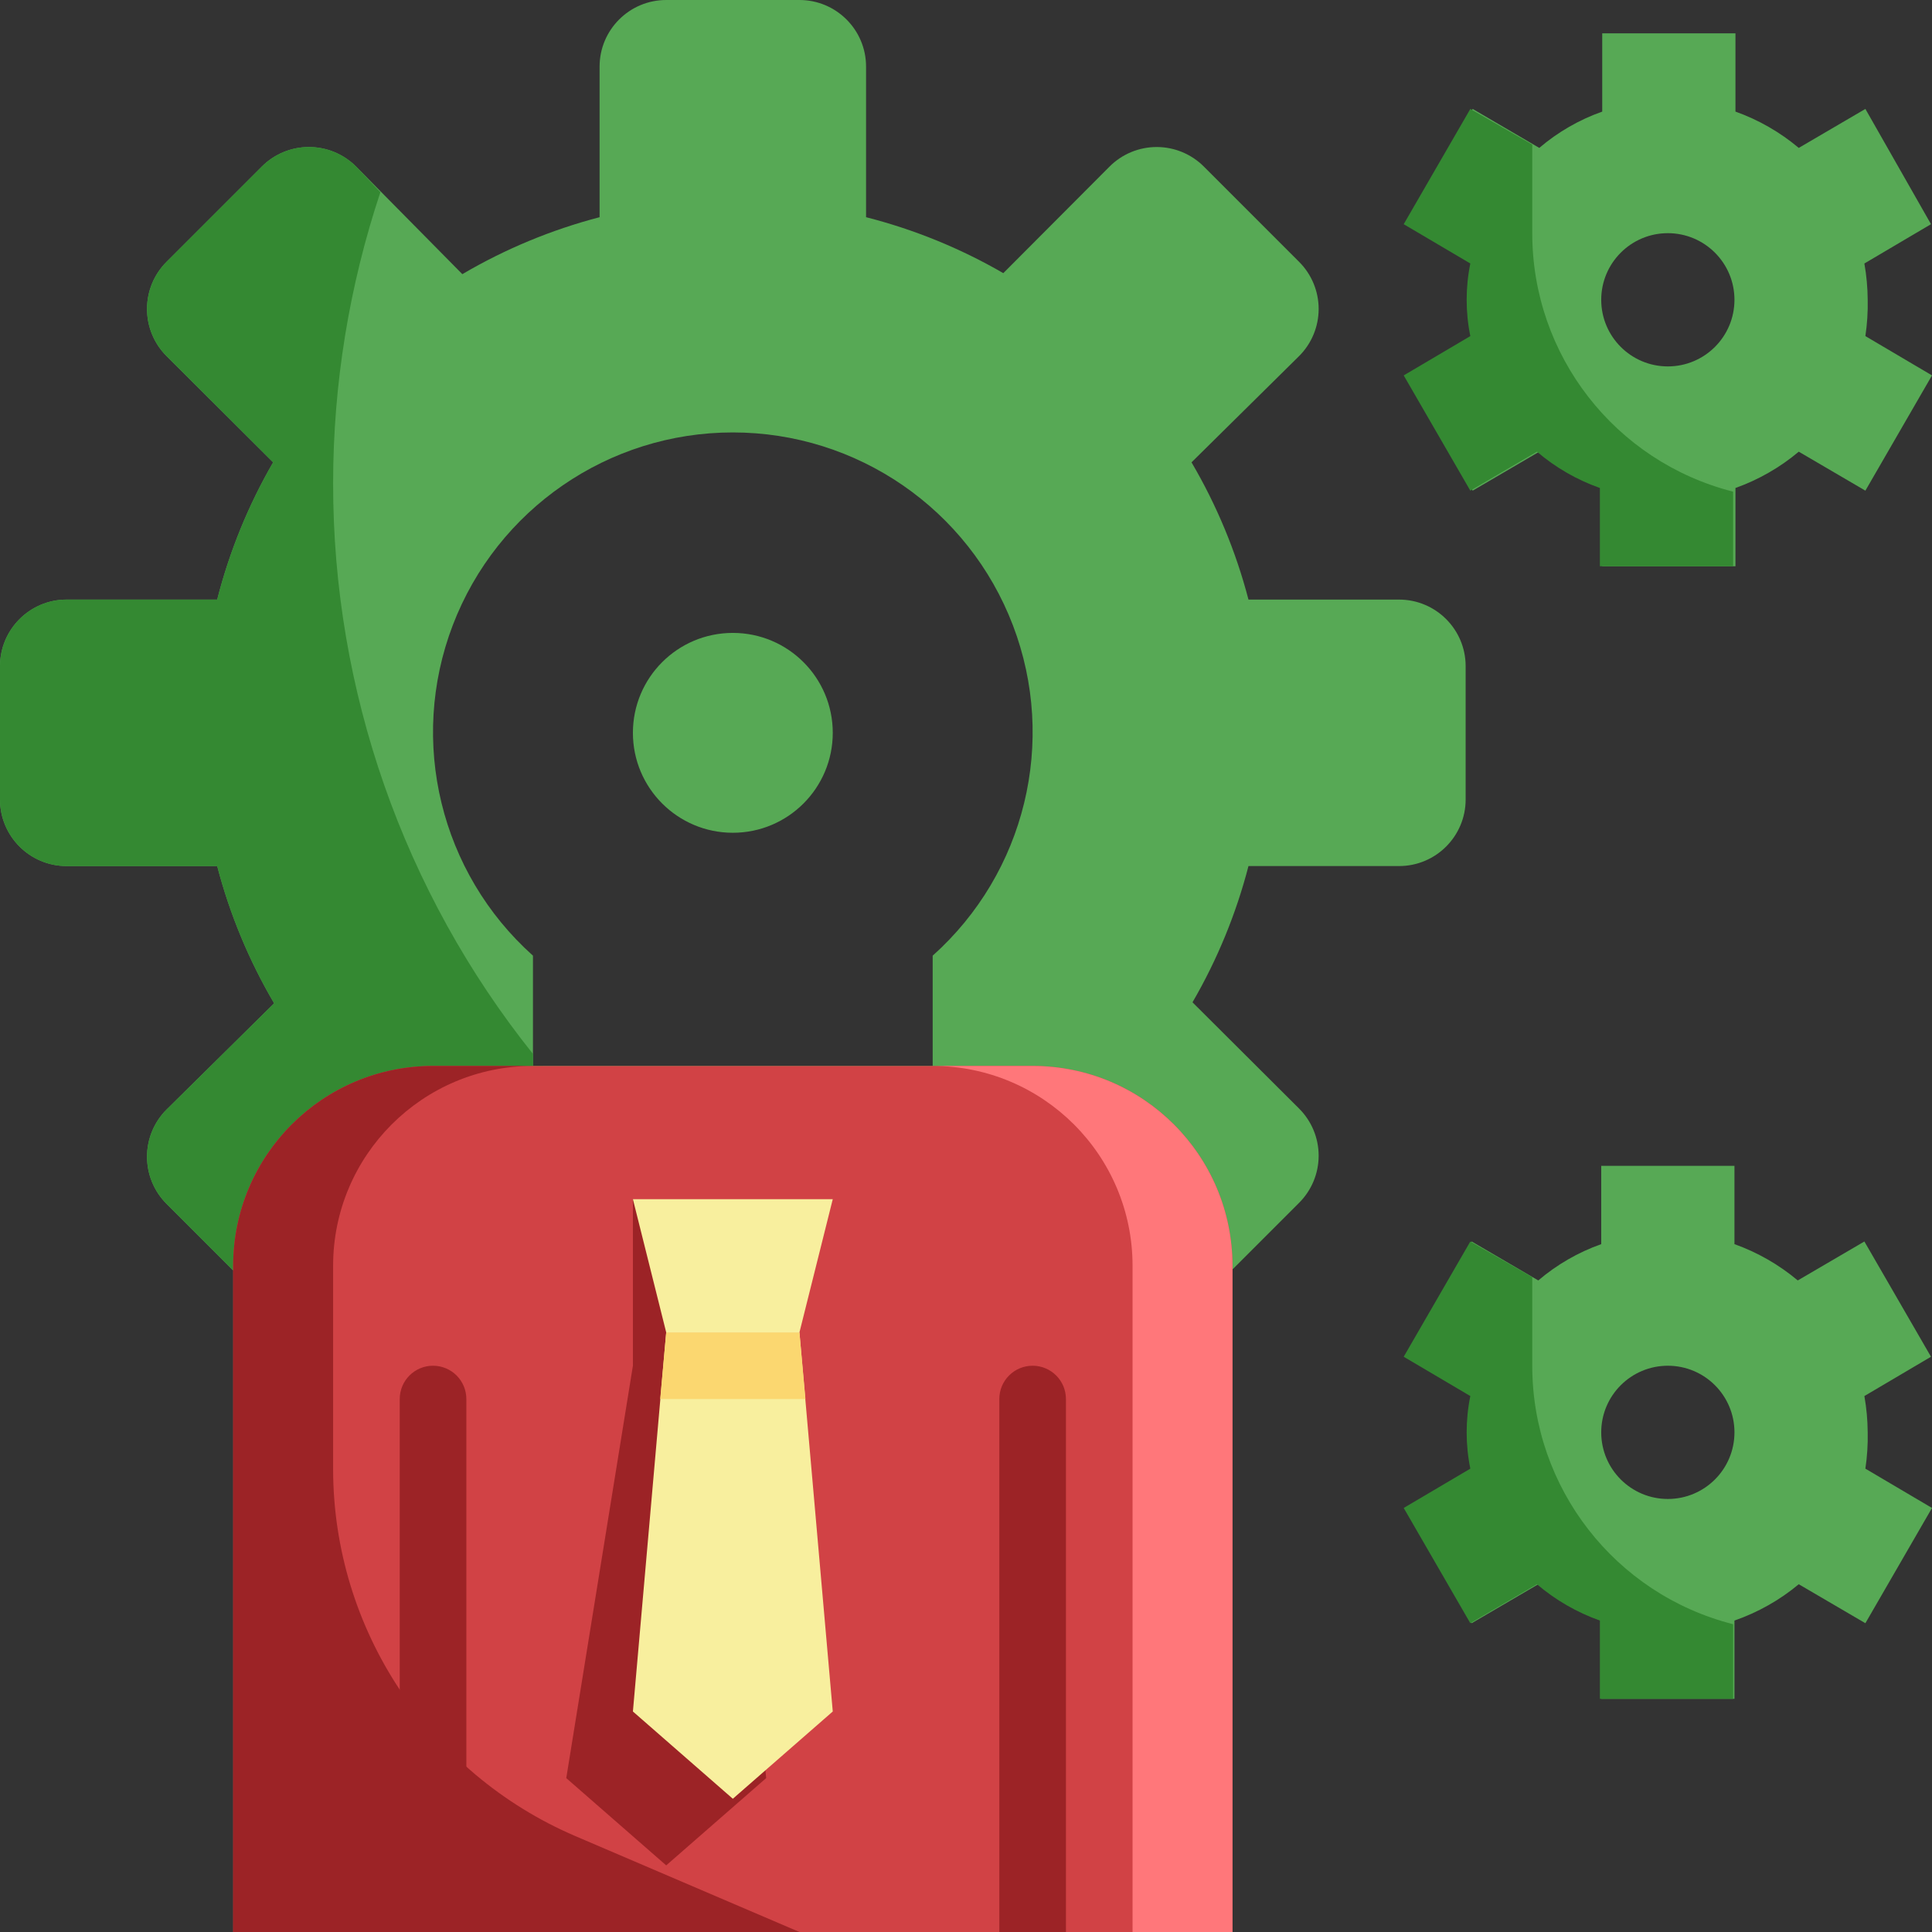
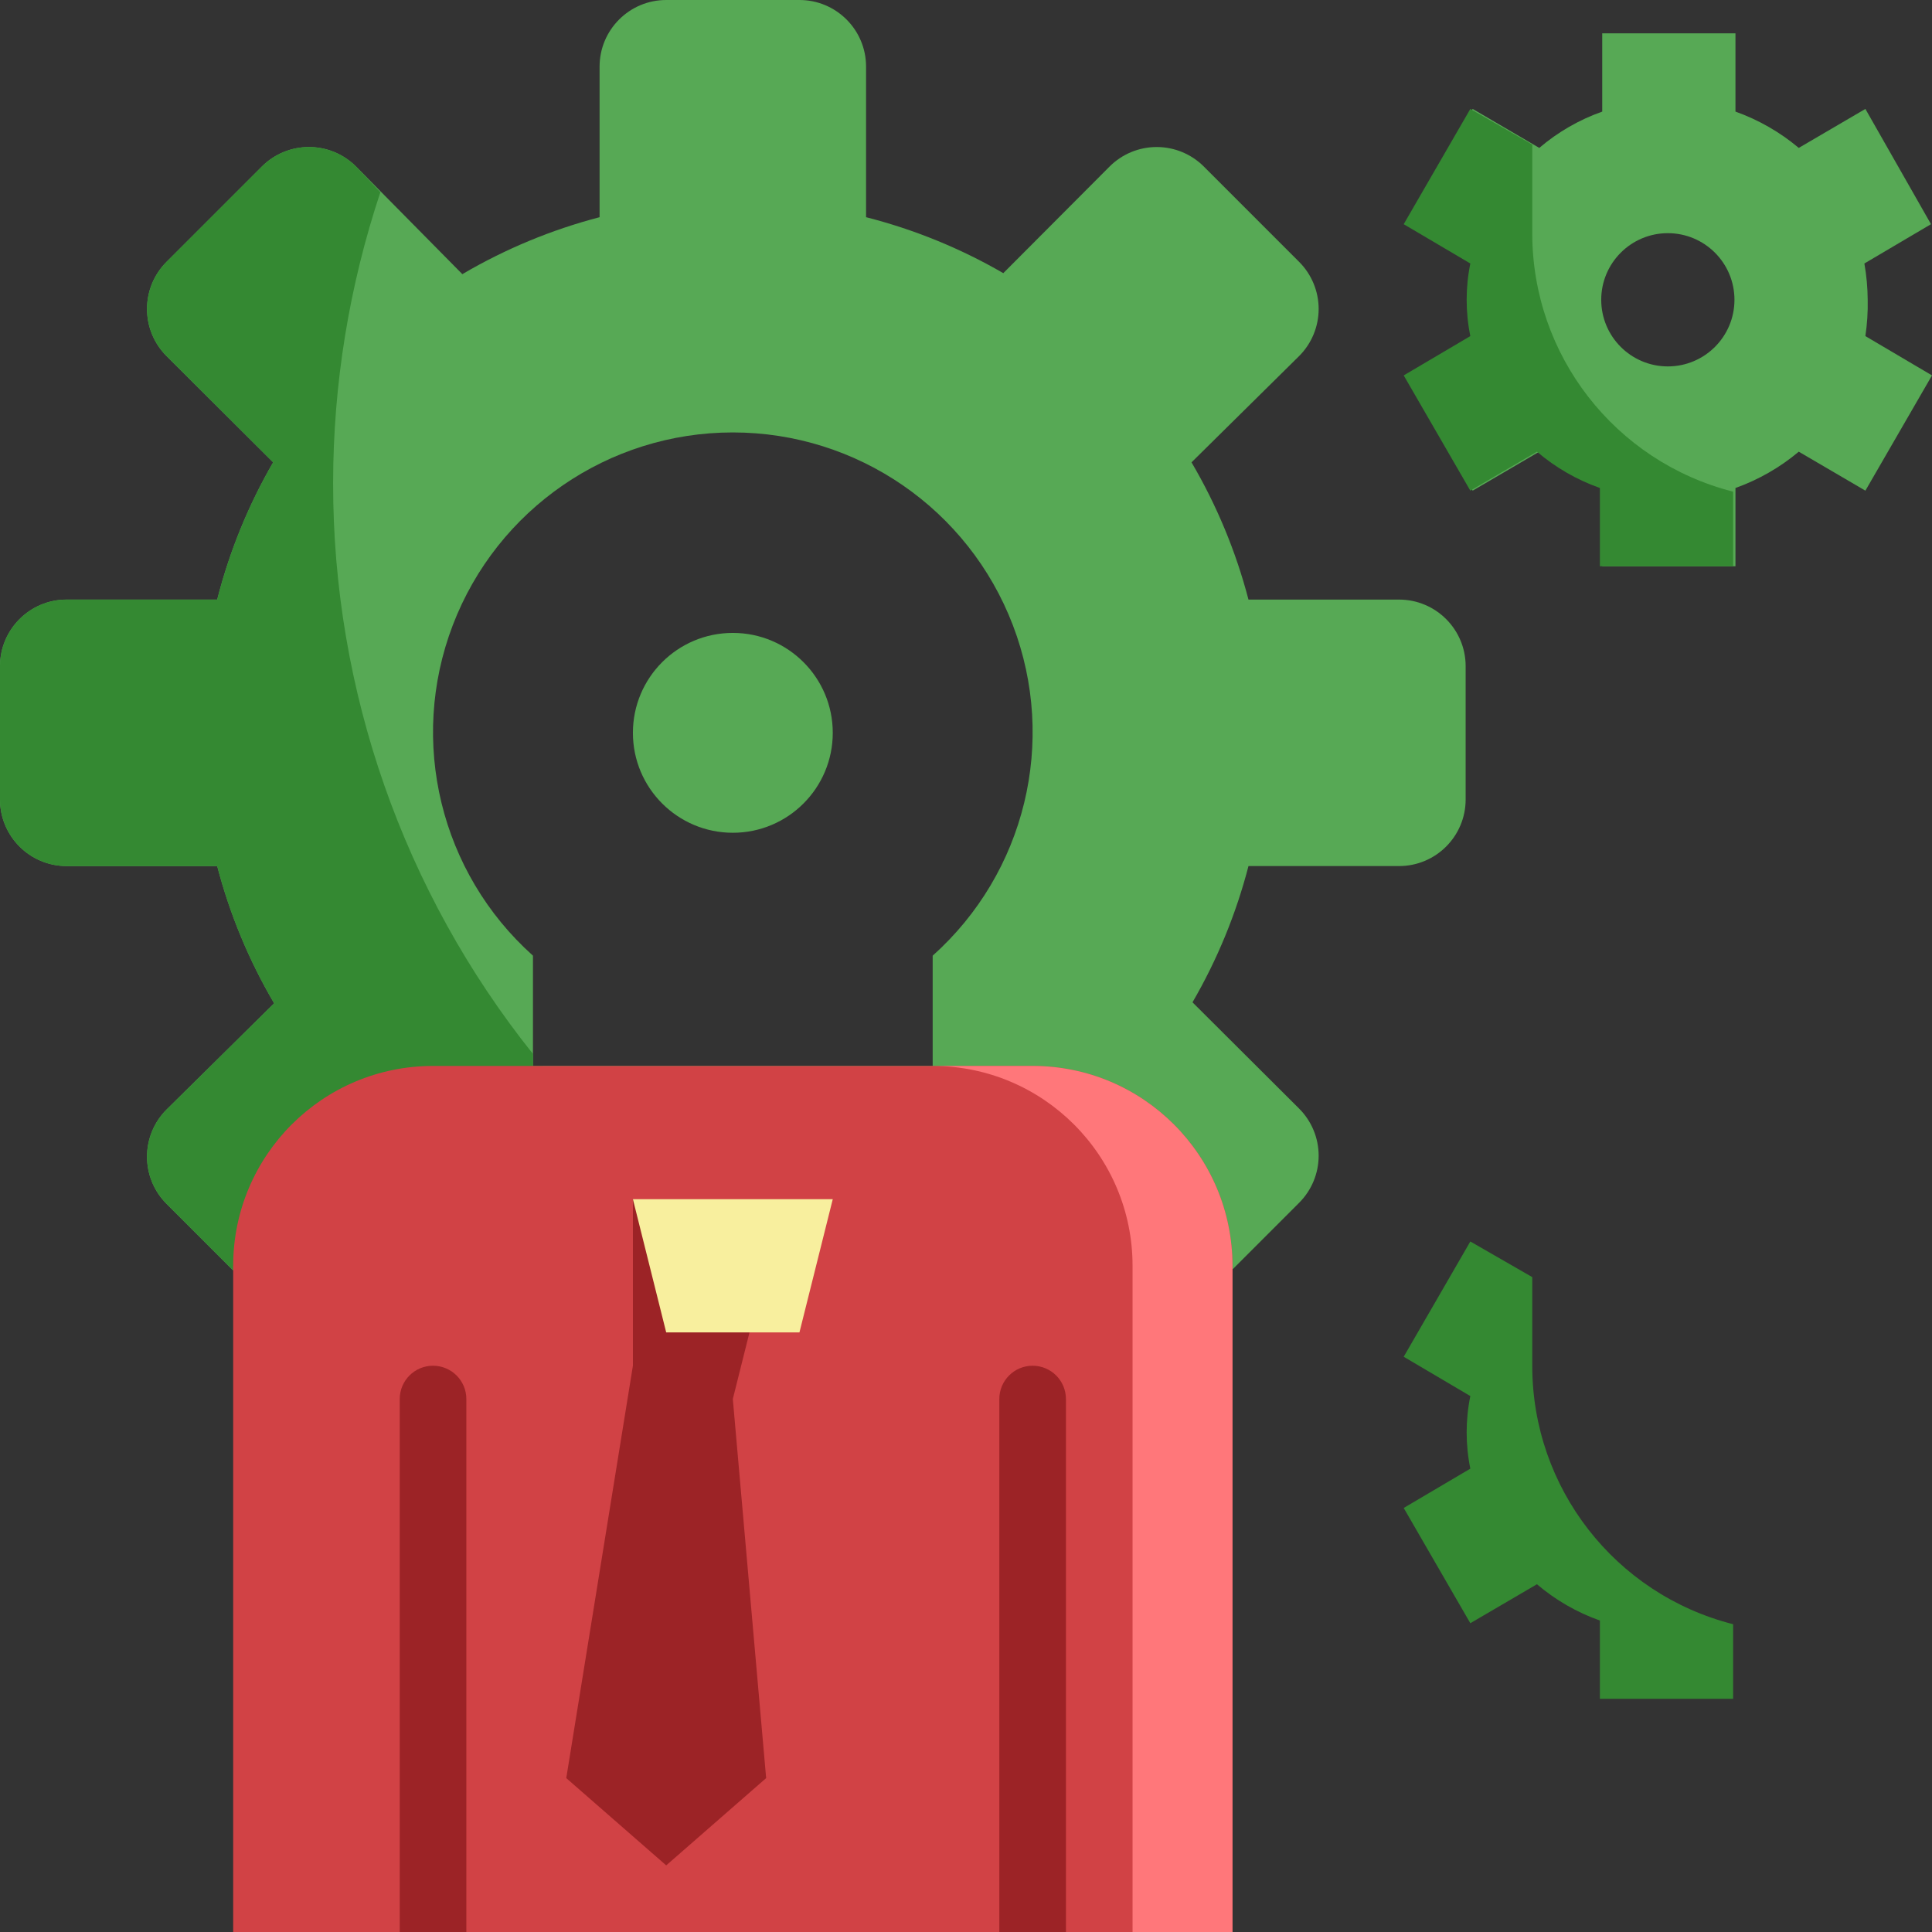
<svg xmlns="http://www.w3.org/2000/svg" width="81" height="81" viewBox="0 0 81 81" fill="none">
  <rect x="0" y="0" width="81" height="81" fill="#333333" stroke="none" />
  <g clip-path="url(#clip0)">
    <path d="M58.655 25.138H52.343C51.816 23.119 51.012 21.183 49.955 19.384L54.465 14.929C54.99 14.405 55.285 13.694 55.285 12.953C55.285 12.212 54.99 11.501 54.465 10.977L50.472 6.983C49.947 6.458 49.237 6.164 48.495 6.164C47.754 6.164 47.043 6.458 46.519 6.983L42.064 11.452C40.263 10.409 38.327 9.62 36.31 9.106V2.793C36.31 1.251 35.06 0 33.517 0H27.931C26.389 0 25.138 1.251 25.138 2.793V9.106C23.119 9.633 21.183 10.437 19.384 11.494L14.929 6.983C14.405 6.458 13.694 6.164 12.953 6.164C12.212 6.164 11.501 6.458 10.977 6.983L6.983 10.977C6.458 11.501 6.164 12.212 6.164 12.953C6.164 13.694 6.458 14.405 6.983 14.929L11.452 19.384C10.409 21.186 9.62 23.122 9.106 25.138H2.793C1.251 25.138 0 26.389 0 27.931V33.517C0 35.06 1.251 36.31 2.793 36.31H9.106C9.633 38.329 10.437 40.265 11.494 42.064L6.983 46.519C6.458 47.043 6.164 47.754 6.164 48.495C6.164 49.237 6.458 49.947 6.983 50.472L9.776 53.265V53.069H51.672V53.222L54.465 50.429C54.99 49.906 55.285 49.194 55.285 48.453C55.285 47.712 54.99 47.001 54.465 46.477L49.996 42.022C51.035 40.234 51.825 38.312 52.343 36.31H58.655C60.198 36.31 61.448 35.06 61.448 33.517V27.931C61.448 26.389 60.198 25.138 58.655 25.138ZM39.103 40.067V44.69H22.345V40.067C18.461 36.593 17.123 31.082 18.982 26.214C20.842 21.346 25.513 18.13 30.724 18.13C35.935 18.13 40.606 21.346 42.466 26.214C44.325 31.082 42.988 36.593 39.103 40.067Z" fill="#57A955" />
    <path d="M22.75 44.69H22.345V44.187C16.912 37.392 13.957 28.95 13.966 20.25C13.969 16.106 14.639 11.989 15.948 8.058L14.929 6.983C14.405 6.458 13.694 6.164 12.953 6.164C12.212 6.164 11.501 6.458 10.977 6.983L6.983 10.977C6.458 11.501 6.164 12.212 6.164 12.953C6.164 13.694 6.458 14.405 6.983 14.929L11.452 19.384C10.409 21.186 9.62 23.122 9.106 25.138H2.793C1.251 25.138 0 26.389 0 27.931V33.517C0 35.06 1.251 36.31 2.793 36.31H9.106C9.633 38.329 10.437 40.265 11.494 42.064L6.983 46.519C6.458 47.043 6.164 47.754 6.164 48.495C6.164 49.237 6.458 49.947 6.983 50.471L9.776 53.265V53.069H32.414C28.749 50.834 25.482 48.001 22.75 44.69Z" fill="#348932" />
    <path d="M18.155 44.69H43.293C47.92 44.69 51.672 48.441 51.672 53.069V81H9.776V53.069C9.776 48.441 13.528 44.69 18.155 44.69Z" fill="#D14245" />
    <path d="M32.121 53.069L26.535 50.276V57.259L23.741 74.548L27.931 78.207L32.121 74.548L30.724 58.655L32.121 53.069Z" fill="#9C2326" />
-     <path d="M33.517 55.862H27.931L26.535 71.755L30.724 75.414L34.914 71.755L33.517 55.862Z" fill="#F8EF9E" />
-     <path d="M33.769 58.655L33.517 55.862H27.931L27.679 58.655H33.769Z" fill="#FBD770" />
    <path d="M33.517 55.862H27.931L26.535 50.276H34.914L33.517 55.862Z" fill="#F8EF9E" />
    <path d="M16.759 81V58.655C16.759 57.884 17.384 57.259 18.155 57.259C18.926 57.259 19.552 57.884 19.552 58.655V81" fill="#9C2326" />
    <path d="M41.897 81V58.655C41.897 57.884 42.522 57.259 43.293 57.259C44.064 57.259 44.69 57.884 44.69 58.655V81" fill="#9C2326" />
-     <path d="M78.304 60.052C78.301 59.541 78.254 59.032 78.165 58.53L80.958 56.882L78.165 52.05L75.372 53.683C74.585 53.023 73.686 52.507 72.718 52.161V48.879H67.132V52.161C66.167 52.503 65.272 53.019 64.493 53.683L61.7 52.05L58.907 56.882L61.7 58.53C61.495 59.534 61.495 60.569 61.7 61.574L58.907 63.222L61.7 68.054L64.493 66.42C65.272 67.084 66.167 67.6 67.132 67.942V71.224H72.718V67.942C73.701 67.601 74.614 67.086 75.414 66.42L78.207 68.054L81 63.222L78.207 61.574C78.282 61.071 78.315 60.561 78.304 60.052ZM69.925 62.845C68.383 62.845 67.132 61.594 67.132 60.052C67.132 58.509 68.383 57.259 69.925 57.259C71.468 57.259 72.718 58.509 72.718 60.052C72.718 61.594 71.468 62.845 69.925 62.845Z" fill="#57A955" />
    <path d="M78.304 12.569C78.301 12.058 78.254 11.55 78.165 11.047L80.958 9.399L78.207 4.567L75.414 6.201C74.627 5.54 73.728 5.024 72.76 4.679V1.397H67.174V4.679C66.209 5.02 65.314 5.536 64.535 6.201L61.742 4.567L58.948 9.399L61.742 11.047C61.537 12.051 61.537 13.086 61.742 14.091L58.948 15.739L61.742 20.571L64.535 18.937C65.314 19.602 66.209 20.118 67.174 20.459V23.741H72.76V20.459C73.728 20.114 74.627 19.598 75.414 18.937L78.207 20.571L81 15.739L78.207 14.091C78.282 13.588 78.315 13.078 78.304 12.569ZM69.925 15.362C68.383 15.362 67.132 14.111 67.132 12.569C67.132 11.027 68.383 9.776 69.925 9.776C71.468 9.776 72.718 11.027 72.718 12.569C72.718 14.111 71.468 15.362 69.925 15.362Z" fill="#57A955" />
    <path d="M34.914 30.724C34.914 33.038 33.038 34.914 30.724 34.914C28.41 34.914 26.535 33.038 26.535 30.724C26.535 28.41 28.41 26.535 30.724 26.535C33.038 26.535 34.914 28.41 34.914 30.724Z" fill="#57A955" />
    <path d="M43.293 44.69H39.103C43.731 44.69 47.483 48.441 47.483 53.069V81H51.672V53.069C51.672 48.441 47.921 44.69 43.293 44.69Z" fill="#FF777A" />
-     <path d="M24.119 76.978C17.972 74.342 13.981 68.303 13.966 61.616V53.069C13.966 48.441 17.717 44.69 22.345 44.69H18.155C13.528 44.69 9.776 48.441 9.776 53.069V81H33.517L24.119 76.978Z" fill="#9C2326" />
    <path d="M64.241 57.259V53.544L61.644 52.05L58.851 56.882L61.644 58.53C61.439 59.534 61.439 60.569 61.644 61.574L58.851 63.222L61.644 68.054L64.437 66.42C65.216 67.084 66.111 67.6 67.076 67.942V71.224H72.662V68.096C67.706 66.837 64.237 62.373 64.241 57.259Z" fill="#348932" />
    <path d="M64.241 9.776V6.061L61.644 4.567L58.851 9.399L61.644 11.047C61.439 12.051 61.439 13.087 61.644 14.091L58.851 15.739L61.644 20.571L64.437 18.937C65.216 19.602 66.111 20.118 67.076 20.459V23.741H72.662V20.613C67.706 19.354 64.237 14.89 64.241 9.776Z" fill="#348932" />
  </g>
  <defs>
    <clipPath id="clip0">
      <rect width="81" height="81" fill="white" />
    </clipPath>
  </defs>
</svg>